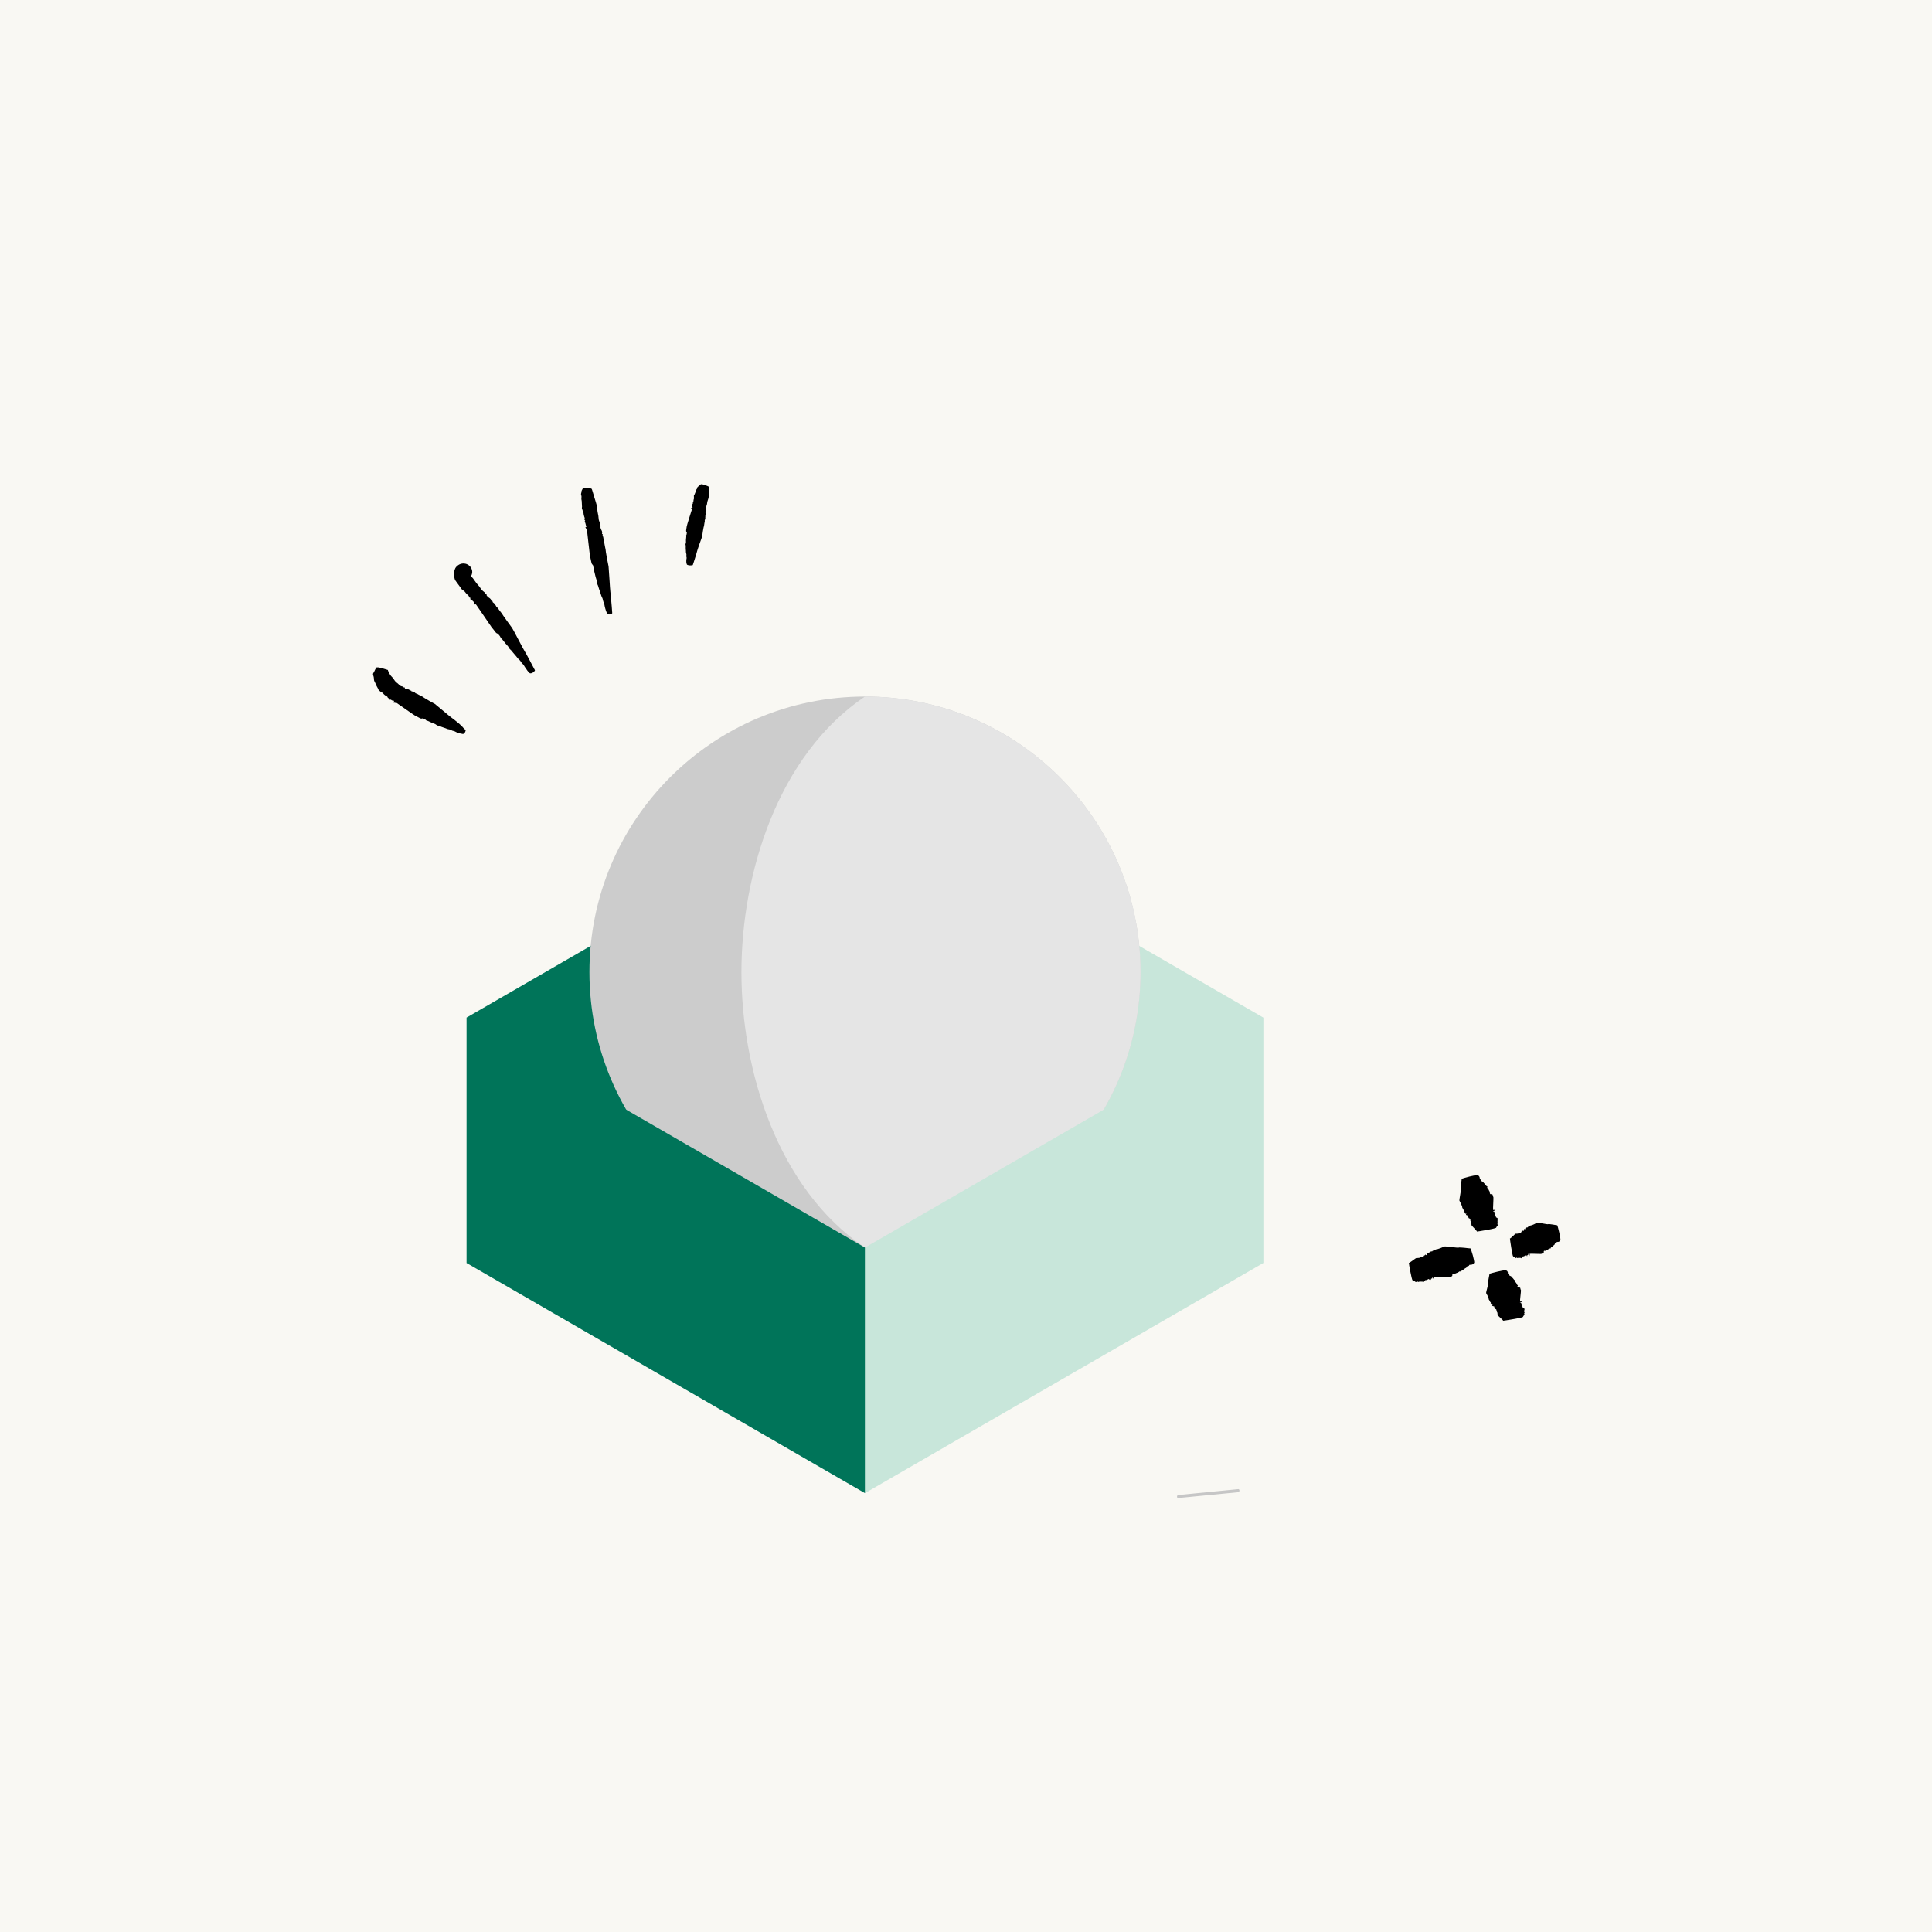
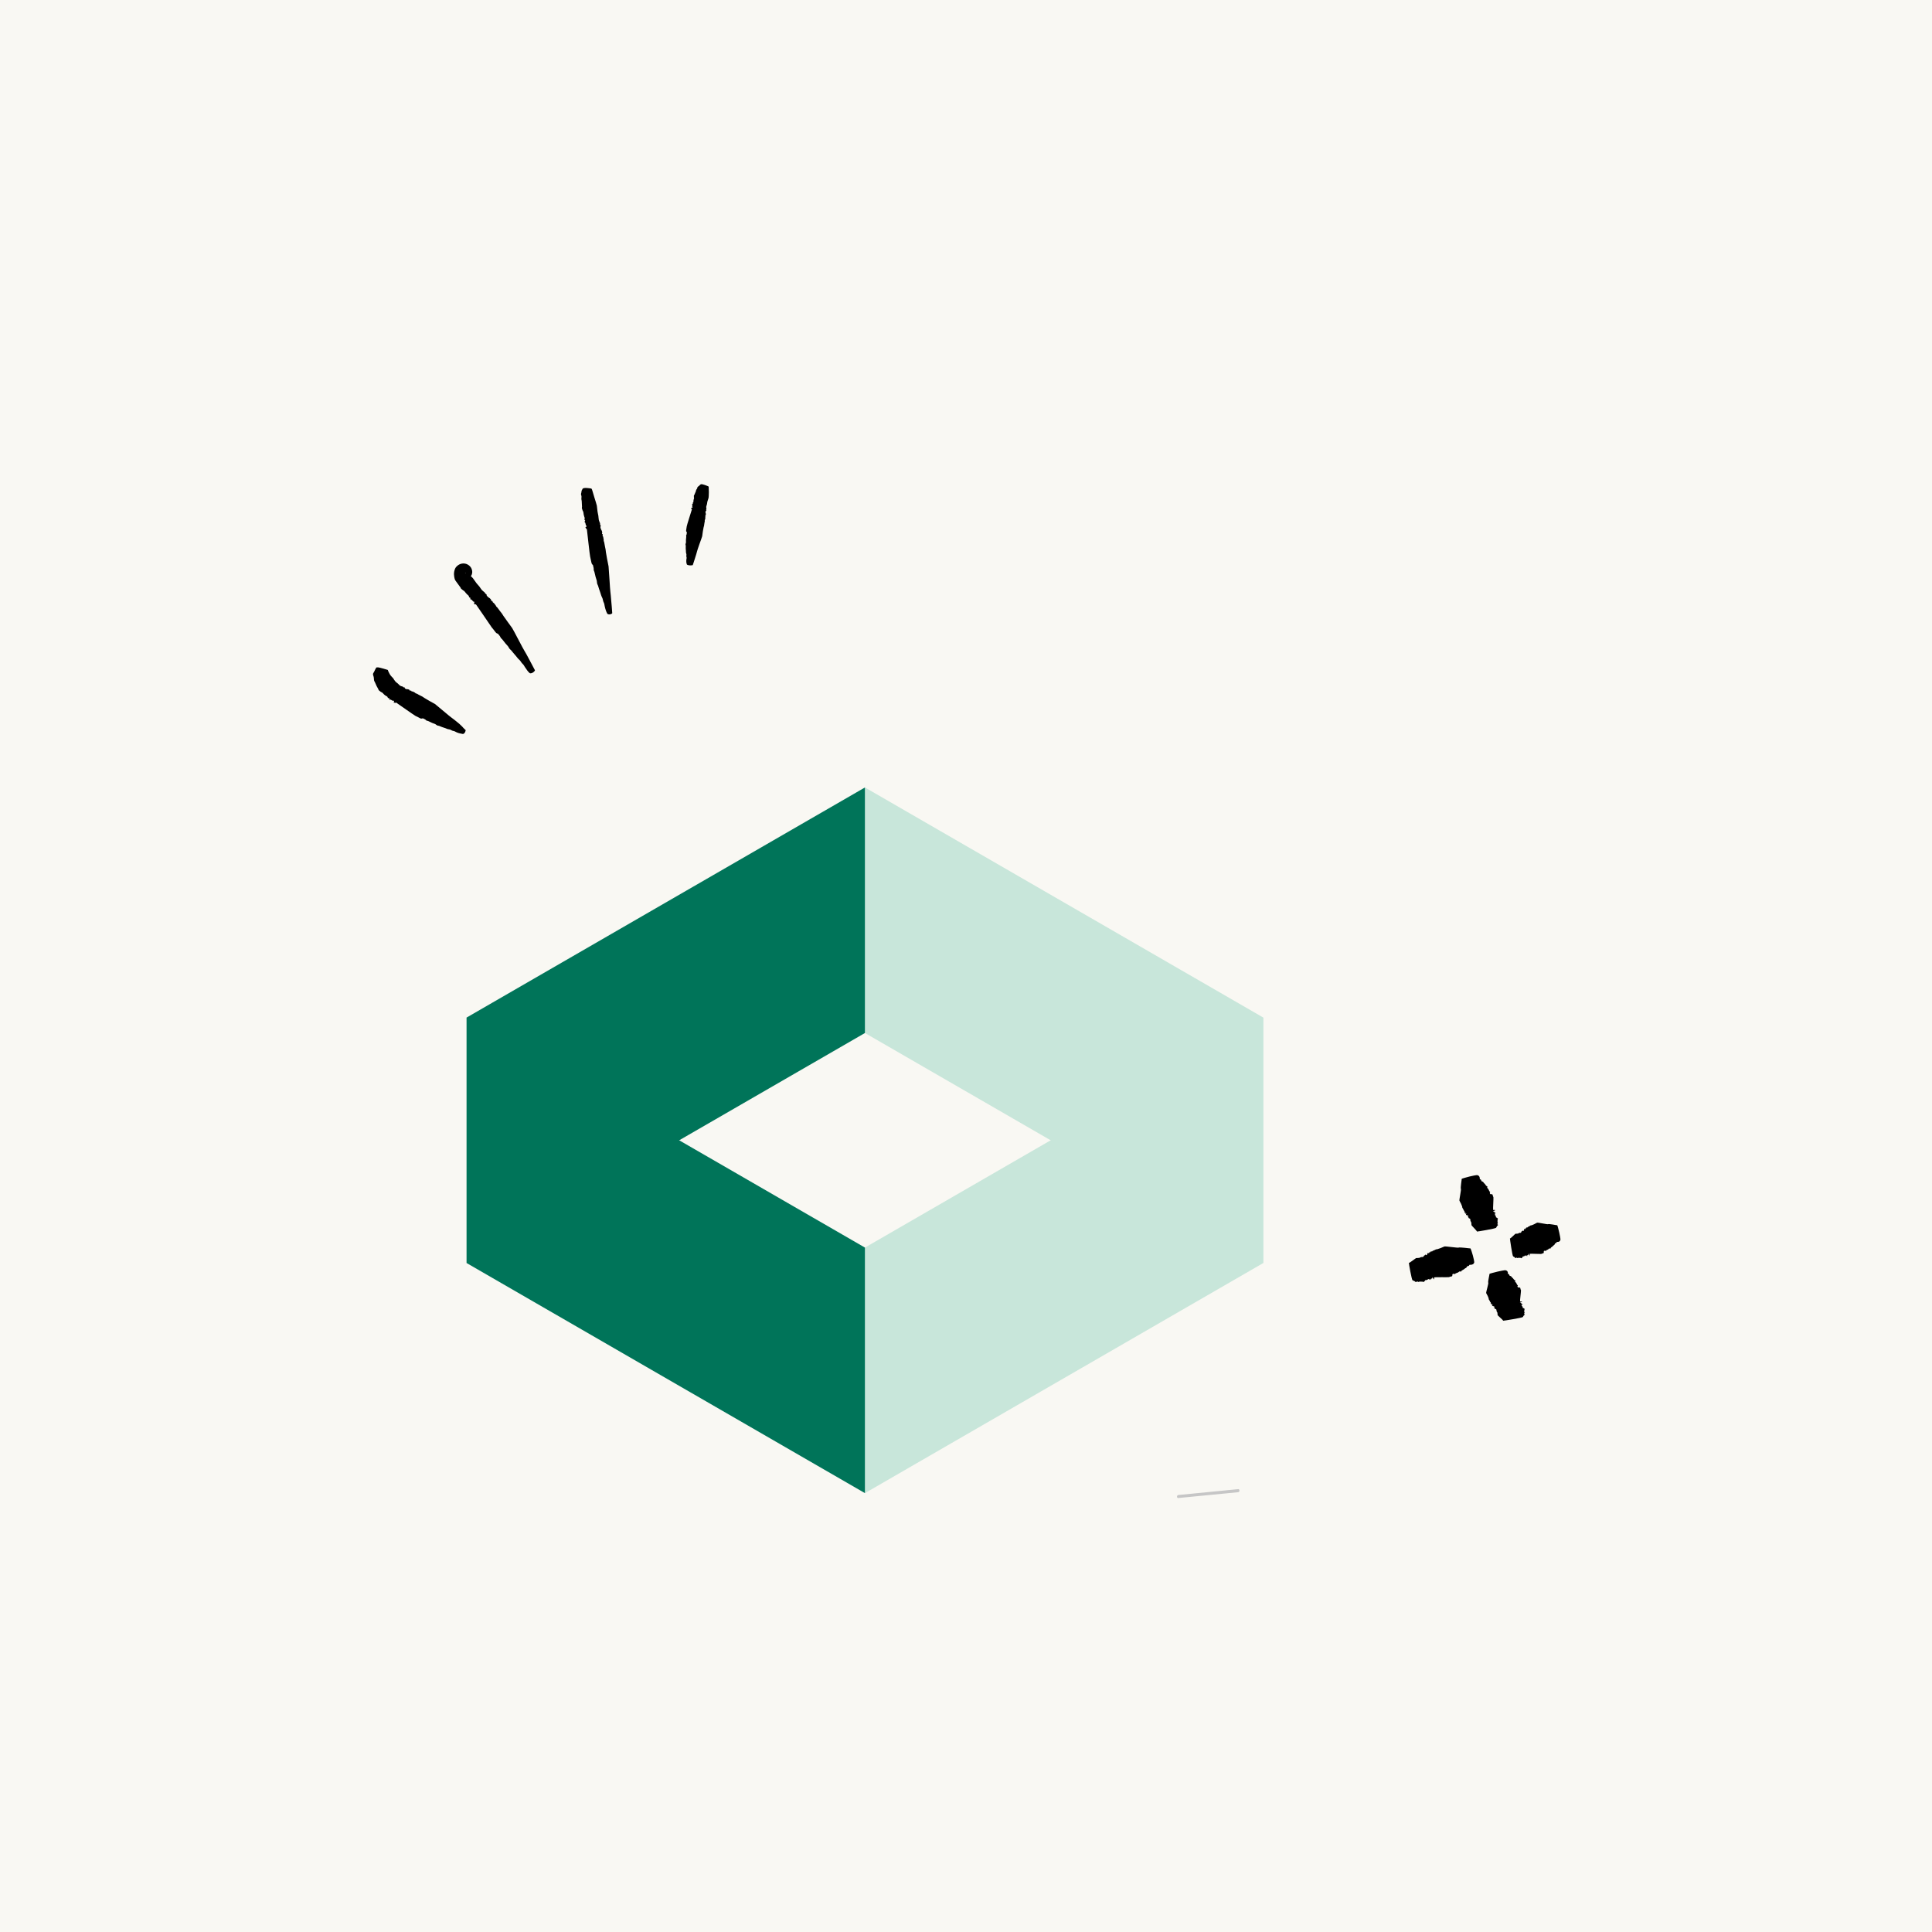
<svg xmlns="http://www.w3.org/2000/svg" width="650" height="650" viewBox="0 0 650 650" fill="none">
  <rect width="650" height="650" fill="#F9F8F3" />
  <path d="M416.6 501.002C411.339 501.517 406.078 502.032 400.818 502.548C399.344 502.692 397.869 502.836 396.395 502.981C395.871 503.032 395.866 504.05 396.395 503.998C401.656 503.486 406.916 502.975 412.177 502.463C413.651 502.32 415.125 502.176 416.6 502.033C417.131 501.981 417.136 500.949 416.6 501.002Z" fill="#C6C6C6" />
  <path d="M151.943 241.474C152.153 241.577 153.333 242.536 154.473 243.471C155.016 243.983 155.566 244.461 155.919 244.922C156.305 245.33 156.594 245.552 156.607 245.569C156.68 245.611 156.67 245.758 156.614 245.967C156.53 246.281 156.347 246.595 156.132 246.757C155.988 246.865 155.834 246.957 155.75 246.944C155.403 246.899 155.091 246.794 154.746 246.743C154.304 246.667 153.916 246.498 153.526 246.334C153.207 246.193 152.933 245.975 152.56 245.926C151.983 245.871 151.646 245.419 151.063 245.375C150.503 245.337 150.098 245.045 149.598 244.908C148.936 244.734 148.342 244.447 147.722 244.205C147.525 244.131 147.271 244.152 147.085 244.061C146.839 243.94 146.654 243.719 146.407 243.598C146.095 243.445 145.735 243.37 145.414 243.231C144.935 243.005 144.464 242.784 143.986 242.559C143.846 242.497 143.651 242.523 143.52 242.447C143.347 242.346 143.229 242.157 143.058 242.054C142.803 241.9 142.524 241.788 142.25 241.666C142.223 241.653 142.161 241.696 142.117 241.71C141.692 241.847 141.433 241.715 141.183 241.567C140.74 241.305 140.264 241.093 139.798 240.868C139.418 240.701 133.754 236.685 133.478 236.521C133.446 236.511 133.422 236.488 133.392 236.475C133.283 236.43 133.314 236.182 132.963 236.491C132.836 236.603 132.844 236.479 132.814 236.43C132.785 236.382 132.823 236.245 132.606 236.465C132.509 236.564 132.497 236.486 132.51 236.407C132.577 235.965 132.653 235.536 132.201 235.798C132.071 235.873 132.119 235.688 132.04 235.685C131.677 235.673 131.627 235.242 131.117 235.4C130.925 235.457 131.021 235.138 130.982 234.992C130.967 234.935 130.975 234.848 130.898 234.868C130.591 234.95 130.465 234.814 130.413 234.587C130.343 234.287 130.025 234.246 129.81 234.096C129.614 233.96 129.407 233.827 129.227 233.657C128.983 233.432 128.804 233.154 128.512 232.954C128.419 232.893 128.257 232.889 128.175 232.812C127.953 232.615 127.657 232.446 127.431 232.222C127.319 232.108 127.322 231.915 127.239 231.777C126.855 231.125 126.495 230.44 126.204 229.676C126.099 229.374 125.85 229.13 125.835 228.785C125.816 228.216 125.755 227.703 125.544 227.161C125.465 226.967 125.477 226.759 125.547 226.549C125.659 226.335 125.815 226.128 125.906 225.932C126.085 225.48 126.327 225.07 126.539 224.677C126.721 224.353 127.665 224.581 128.603 224.846C129.082 224.983 129.557 225.119 129.911 225.22C130.272 225.324 130.519 225.395 130.513 225.416C130.502 225.473 130.527 225.719 130.715 226.003C130.892 226.282 130.965 226.617 131.194 226.927C131.575 227.553 132.256 228.099 132.319 228.246C132.54 228.613 132.774 229.005 133.096 229.356C133.323 229.595 133.615 229.767 133.875 229.989C134.122 230.222 134.347 230.516 134.642 230.715C134.891 230.864 135.216 230.905 135.508 230.991C135.552 231.004 135.569 231.053 135.597 231.086C135.633 231.127 135.657 231.185 135.706 231.208C135.781 231.243 135.873 231.254 135.957 231.275C135.99 231.283 136.018 231.3 136.06 231.296C136.089 231.293 136.176 231.21 136.172 231.25C136.134 231.628 136.322 231.696 136.517 231.748C136.561 231.76 136.565 231.833 136.614 231.839C137.085 231.897 137.645 231.804 137.881 232.319C137.924 232.418 137.979 232.489 138.176 232.342C138.289 232.258 138.351 232.272 138.356 232.36C138.386 232.793 138.854 232.534 139.041 232.718C139.231 232.903 139.542 232.898 139.698 233.134C139.862 233.381 140.229 233.303 140.436 233.481C140.645 233.659 141.815 234.198 142.134 234.379C142.359 234.507 142.555 234.682 142.778 234.813L144.364 235.755C145.023 236.122 145.687 236.492 146.345 236.858C146.799 237.172 151.556 241.257 151.943 241.474Z" fill="black" />
  <path d="M176.441 218.962C176.615 219.183 177.484 220.788 178.308 222.348C179.133 223.907 179.929 225.409 179.953 225.455C180.019 225.533 179.931 225.683 179.749 225.882C179.476 226.181 179.07 226.442 178.744 226.504C178.525 226.545 178.315 226.559 178.242 226.493C177.944 226.228 177.677 225.944 177.442 225.639C177.136 225.242 176.871 224.819 176.587 224.409C176.352 224.069 176.203 223.673 175.874 223.397C175.373 222.979 175.19 222.355 174.681 221.947C174.19 221.558 173.908 221.035 173.495 220.597C172.95 220.022 172.496 219.387 171.979 218.794C171.818 218.608 171.582 218.471 171.434 218.276C171.237 218.017 171.118 217.705 170.921 217.446C170.672 217.118 170.358 216.835 170.096 216.515C169.707 216.025 169.324 215.541 168.936 215.052C168.821 214.913 168.637 214.821 168.532 214.674C168.395 214.48 168.327 214.239 168.191 214.044C167.989 213.755 167.759 213.485 167.53 213.215C167.507 213.188 167.442 213.19 167.398 213.177C166.979 213.053 166.767 212.783 166.567 212.502C166.213 212.005 165.818 211.536 165.428 211.063C165.148 210.709 160.5 203.786 160.321 203.613L160.25 203.534C160.158 203.445 160.231 203.233 159.851 203.36C159.714 203.406 159.744 203.298 159.726 203.241C159.707 203.185 159.767 203.076 159.529 203.184C159.422 203.232 159.426 203.157 159.451 203.09C159.592 202.719 159.725 202.355 159.268 202.413C159.137 202.43 159.209 202.279 159.137 202.245C158.81 202.091 158.817 201.683 158.329 201.65C158.146 201.638 158.275 201.374 158.254 201.23C158.246 201.173 158.262 201.095 158.189 201.09C157.897 201.069 157.798 200.909 157.771 200.682C157.736 200.379 157.442 200.264 157.258 200.07C157.088 199.893 156.905 199.726 156.747 199.541C156.533 199.291 156.377 198.996 156.112 198.787C156.027 198.72 155.882 198.699 155.809 198.621C155.611 198.412 155.34 198.261 155.131 198.061C155.026 197.961 155.018 197.786 154.935 197.669C154.502 197.074 154.071 196.481 153.642 195.892C153.428 195.57 153.106 195.26 152.97 194.76C152.863 194.35 152.762 193.878 152.737 193.268C152.71 192.67 152.834 191.872 153.19 191.152C153.306 190.811 154.244 189.791 155.379 189.623C155.951 189.516 156.394 189.584 156.783 189.691C157.115 189.802 157.406 189.953 157.608 190.097C158.091 190.439 158.385 190.782 158.622 191.289C158.68 191.428 158.725 191.538 158.778 191.73C158.823 191.901 158.863 192.064 158.877 192.348C158.881 192.487 158.884 192.574 158.862 192.751C158.838 192.931 158.792 193.114 158.728 193.284C158.618 193.61 158.278 194.057 158.001 194.245C157.781 194.402 157.556 194.498 157.37 194.543C157.241 194.557 157.138 194.543 157.05 194.518C156.873 194.466 156.775 194.345 156.729 194.226C156.635 193.969 156.72 193.592 156.716 193.236C156.712 193.054 156.698 192.877 156.634 192.719C156.6 192.671 156.661 192.782 156.687 192.788C156.678 192.786 156.694 192.798 156.686 192.794C156.652 192.78 156.624 192.781 156.607 192.784C156.592 192.791 156.473 192.78 156.38 192.831C156.242 192.864 156.094 192.952 155.954 193.042C155.824 193.131 155.754 193.207 155.778 193.182C155.809 193.152 155.921 193.001 155.998 192.811C156.079 192.609 156.04 192.432 156.054 192.492C156.054 192.492 156.063 192.505 156.101 192.55C156.116 192.566 156.132 192.579 156.149 192.59L156.175 192.605L156.182 192.608L156.597 192.897L156.596 192.896L156.59 192.892C156.559 192.866 156.507 192.846 156.518 192.85C156.518 192.85 156.608 192.882 156.856 192.865C156.99 192.859 157.112 192.832 157.299 192.794C157.374 192.768 157.344 192.794 157.37 192.798C157.505 192.957 157.862 193.27 158.314 193.709C158.716 194.099 159.011 194.398 159.092 194.509C159.503 195.078 159.893 195.663 160.319 196.22C160.611 196.603 160.969 196.935 161.264 197.316C161.565 197.703 161.797 198.142 162.122 198.511C162.378 198.802 162.73 199.021 163.029 199.281C163.073 199.319 163.088 199.38 163.116 199.432C163.15 199.496 163.171 199.57 163.221 199.622C163.297 199.701 163.392 199.766 163.479 199.837C163.513 199.865 163.542 199.898 163.586 199.919C163.616 199.933 163.713 199.898 163.705 199.937C163.631 200.305 163.815 200.482 164.011 200.651C164.056 200.689 164.052 200.765 164.101 200.8C164.574 201.144 165.159 201.407 165.274 202.018C165.297 202.137 165.336 202.234 165.552 202.207C165.675 202.192 165.731 202.241 165.72 202.327C165.667 202.752 166.161 202.775 166.302 203.058C166.447 203.342 166.742 203.517 166.845 203.83C166.951 204.158 167.311 204.299 167.471 204.588C167.631 204.878 168.615 206.078 168.876 206.438C169.061 206.692 169.206 206.974 169.386 207.231L170.681 209.054C171.215 209.796 171.775 210.521 172.295 211.273C172.69 211.825 176.114 218.547 176.441 218.962Z" fill="black" />
  <path d="M205.348 199.037C205.417 199.305 205.545 201.084 205.703 202.804C205.777 203.665 205.869 204.509 205.896 205.151C205.943 205.792 205.975 206.217 205.977 206.242C206.003 206.339 205.886 206.437 205.685 206.539C205.384 206.693 204.999 206.759 204.721 206.681C204.534 206.629 204.358 206.555 204.312 206.468C204.128 206.112 203.969 205.753 203.841 205.388C203.668 204.914 203.557 204.43 203.443 203.946C203.344 203.547 203.344 203.133 203.137 202.752C202.819 202.175 202.873 201.542 202.549 200.968C202.233 200.418 202.157 199.835 201.934 199.272C201.641 198.531 201.442 197.776 201.196 197.027C201.123 196.792 200.958 196.569 200.901 196.331C200.828 196.015 200.851 195.686 200.776 195.37C200.682 194.97 200.514 194.58 200.408 194.182C200.261 193.575 200.115 192.976 199.969 192.371C199.924 192.196 199.794 192.032 199.763 191.856C199.722 191.622 199.765 191.378 199.726 191.145C199.669 190.799 199.574 190.457 199.488 190.115C199.479 190.08 199.418 190.052 199.384 190.021C199.056 189.72 198.984 189.384 198.927 189.045C198.825 188.445 198.679 187.849 198.545 187.253C198.402 186.813 197.531 178.568 197.48 178.333L197.457 178.229C197.419 178.107 197.582 177.963 197.193 177.88C197.052 177.85 197.13 177.773 197.141 177.715C197.152 177.657 197.255 177.595 196.998 177.566C196.883 177.553 196.921 177.491 196.975 177.447C197.274 177.202 197.563 176.962 197.14 176.779C197.019 176.726 197.154 176.635 197.107 176.569C196.898 176.271 197.099 175.93 196.696 175.65C196.545 175.546 196.783 175.389 196.835 175.256C196.855 175.204 196.907 175.147 196.847 175.105C196.606 174.936 196.6 174.749 196.687 174.544C196.803 174.27 196.608 174.021 196.544 173.762C196.485 173.524 196.412 173.288 196.368 173.049C196.309 172.727 196.32 172.398 196.198 172.082C196.159 171.982 196.047 171.888 196.023 171.784C195.956 171.504 195.827 171.231 195.762 170.951C195.732 170.811 195.818 170.66 195.812 170.517C195.778 169.848 195.744 169.182 195.71 168.52C195.692 168.262 195.567 168.013 195.604 167.752C195.665 167.323 195.675 166.9 195.51 166.49C195.39 166.193 195.587 165.867 195.621 165.556C195.663 165.377 195.607 165.206 195.721 165.021L196 164.472C196.154 164.176 196.797 164.135 197.481 164.179C198.161 164.223 198.974 164.345 199.006 164.416C199.227 164.601 199.5 165.907 199.929 167.214C200.332 168.524 200.76 169.846 200.797 170.11C200.896 170.786 200.955 171.465 201.037 172.143C201.099 172.608 201.24 173.065 201.31 173.529C201.381 174.002 201.368 174.482 201.471 174.951C201.551 175.322 201.748 175.68 201.885 176.044C201.906 176.098 201.889 176.157 201.889 176.213C201.889 176.283 201.872 176.356 201.89 176.424C201.918 176.527 201.97 176.628 202.011 176.73C202.028 176.771 202.037 176.813 202.065 176.852C202.085 176.878 202.185 176.897 202.16 176.926C201.92 177.195 201.997 177.434 202.088 177.671C202.109 177.726 202.07 177.787 202.096 177.841C202.346 178.361 202.737 178.865 202.552 179.433C202.516 179.543 202.505 179.644 202.707 179.726C202.822 179.773 202.848 179.841 202.798 179.908C202.554 180.24 202.978 180.497 202.974 180.802C202.972 181.11 203.152 181.398 203.099 181.711C203.044 182.038 203.3 182.328 203.313 182.647C203.327 182.968 203.675 184.443 203.745 184.871C203.796 185.172 203.805 185.479 203.854 185.78L204.225 187.927C204.398 188.802 204.572 189.681 204.745 190.554C204.841 191.198 205.247 198.522 205.348 199.037Z" fill="black" />
  <path d="M234.48 185.616C234.479 185.79 234.105 186.881 233.781 187.947C233.613 188.479 233.469 189.005 233.315 189.398C233.176 189.792 233.089 190.058 233.089 190.073C233.091 190.136 232.927 190.175 232.664 190.203C232.268 190.244 231.799 190.218 231.503 190.123C231.304 190.059 231.125 189.984 231.101 189.922C231.006 189.674 230.941 189.427 230.914 189.182C230.873 188.862 230.902 188.547 230.928 188.232C230.945 187.971 231.075 187.719 230.967 187.449C230.8 187.039 231.056 186.664 230.886 186.255C230.717 185.861 230.819 185.492 230.757 185.107C230.664 184.599 230.73 184.105 230.716 183.603C230.712 183.446 230.61 183.278 230.624 183.122C230.645 182.915 230.77 182.72 230.79 182.513C230.816 182.252 230.763 181.982 230.776 181.718C230.794 181.32 230.858 180.927 230.885 180.53C230.893 180.415 230.813 180.288 230.835 180.175C230.865 180.025 230.983 179.887 231.015 179.737C231.064 179.516 231.074 179.289 231.093 179.064C231.094 179.041 231.042 179.011 231.017 178.985C230.782 178.733 230.814 178.514 230.862 178.297C230.944 177.912 230.984 177.52 231.036 177.13C231.034 176.83 232.707 171.673 232.736 171.525C232.739 171.5 232.742 171.482 232.745 171.458C232.746 171.375 232.948 171.33 232.598 171.185C232.472 171.133 232.57 171.106 232.598 171.073C232.627 171.042 232.746 171.03 232.507 170.95C232.4 170.914 232.457 170.886 232.522 170.873C232.886 170.8 233.238 170.728 232.888 170.514C232.787 170.453 232.946 170.432 232.922 170.381C232.814 170.152 233.107 169.997 232.816 169.732C232.706 169.632 232.985 169.598 233.077 169.533C233.114 169.507 233.182 169.486 233.138 169.446C232.964 169.286 233.021 169.174 233.17 169.074C233.369 168.941 233.266 168.744 233.291 168.575C233.314 168.419 233.322 168.261 233.359 168.109C233.41 167.903 233.525 167.711 233.517 167.494C233.513 167.425 233.441 167.341 233.453 167.273C233.485 167.091 233.431 166.892 233.454 166.708C233.465 166.616 233.588 166.547 233.623 166.46C233.792 166.05 233.96 165.644 234.126 165.243C234.188 165.085 234.147 164.904 234.263 164.759C234.438 164.518 234.624 164.281 234.631 164.001C234.629 163.797 234.948 163.665 235.136 163.505C235.367 163.326 235.467 163.117 235.756 162.954C235.991 162.822 236.565 162.967 237.151 163.172C237.733 163.377 238.416 163.662 238.426 163.712C238.384 163.835 238.502 164.731 238.487 165.601C238.457 166.469 238.446 167.345 238.389 167.506C238.255 167.92 238.099 168.33 237.99 168.75C237.916 169.038 237.917 169.342 237.851 169.631C237.784 169.926 237.632 170.205 237.597 170.506C237.571 170.744 237.653 171.002 237.675 171.248C237.678 171.285 237.645 171.315 237.627 171.348C237.606 171.389 237.568 171.427 237.565 171.472C237.561 171.539 237.58 171.611 237.59 171.68C237.594 171.708 237.59 171.735 237.605 171.764C237.616 171.785 237.707 171.82 237.674 171.831C237.362 171.93 237.366 172.089 237.382 172.25C237.386 172.286 237.33 172.313 237.339 172.35C237.425 172.716 237.654 173.104 237.307 173.392C237.239 173.449 237.198 173.505 237.369 173.601C237.466 173.655 237.471 173.701 237.404 173.729C237.068 173.866 237.404 174.117 237.311 174.295C237.217 174.474 237.308 174.686 237.164 174.857C237.014 175.036 237.177 175.265 237.096 175.455C237.015 175.647 236.924 176.594 236.872 176.862C236.835 177.05 236.756 177.233 236.718 177.422C236.627 177.871 236.54 178.32 236.469 178.771C236.392 179.324 236.315 179.885 236.239 180.436C236.21 180.64 235.742 181.842 235.321 183.046C234.903 184.251 234.496 185.453 234.48 185.616Z" fill="black" />
  <path d="M491.5 399.965C491.402 399.865 491.48 399.036 491.578 398.231C491.631 397.83 491.683 397.431 491.722 397.132C491.761 396.834 491.785 396.634 491.772 396.627C491.719 396.595 492.111 396.463 492.783 396.265C493.794 395.967 495.065 395.651 495.882 395.503C496.431 395.403 496.92 395.327 496.996 395.35C497.304 395.443 497.513 395.56 497.624 395.702C497.769 395.887 497.791 396.102 497.856 396.306C497.91 396.475 497.713 396.707 498.05 396.804C498.562 396.951 498.132 397.335 498.652 397.478C499.149 397.615 499.06 397.899 499.322 398.095C499.666 398.353 499.772 398.671 500.016 398.953C500.093 399.042 500.366 399.08 500.406 399.178C500.458 399.309 500.304 399.492 500.359 399.622C500.428 399.786 500.653 399.91 500.746 400.068C500.886 400.307 500.957 400.564 501.089 400.805C501.128 400.875 501.34 400.9 501.35 400.978C501.363 401.08 501.203 401.227 501.213 401.33C501.227 401.482 501.319 401.616 501.394 401.753C501.402 401.767 501.515 401.754 501.573 401.754C502.135 401.761 502.178 401.902 502.194 402.052C502.221 402.317 502.346 402.559 502.443 402.808C502.517 402.978 502.26 406.836 502.345 406.932C502.358 406.945 502.353 406.963 502.365 406.976C502.408 407.023 502.084 407.16 502.766 407.05C503.012 407.011 502.857 407.08 502.825 407.114C502.794 407.147 502.596 407.219 503.051 407.134C503.255 407.096 503.173 407.143 503.067 407.186C502.483 407.426 501.921 407.658 502.638 407.588C502.844 407.569 502.585 407.667 502.654 407.682C502.967 407.754 502.542 408.002 503.199 407.992C503.445 407.989 502.992 408.157 502.875 408.243C502.829 408.277 502.726 408.325 502.824 408.324C503.216 408.32 503.19 408.412 502.997 408.547C502.74 408.727 503.036 408.781 503.097 408.888C503.153 408.987 503.236 409.079 503.267 409.183C503.309 409.323 503.225 409.492 503.378 409.607C503.426 409.643 503.603 409.651 503.625 409.694C503.685 409.811 503.901 409.893 503.979 410.006C504.018 410.063 503.852 410.165 503.847 410.232C503.823 410.543 503.804 410.849 503.814 411.151C503.817 411.268 504.016 411.343 503.92 411.481C503.763 411.708 503.691 411.913 503.951 412.049C504.138 412.147 503.739 412.372 503.638 412.533C503.523 412.716 503.436 412.892 503.358 413.067C503.296 413.208 501.667 413.543 500.059 413.836C499.252 413.974 498.454 414.111 497.86 414.212C497.264 414.307 496.872 414.36 496.882 414.342C496.985 414.137 495.084 412.387 495.065 412.164C495.044 411.87 495.055 411.567 494.992 411.282C494.947 411.086 494.765 410.923 494.707 410.731C494.647 410.535 494.737 410.305 494.625 410.122C494.536 409.978 494.238 409.883 494.046 409.765C494.018 409.747 494.055 409.713 494.064 409.687C494.075 409.654 494.115 409.613 494.093 409.588C494.058 409.55 493.98 409.522 493.92 409.49C493.896 409.478 493.887 409.462 493.841 409.454C493.81 409.449 493.632 409.479 493.682 409.456C494.149 409.236 494.049 409.152 493.922 409.075C493.892 409.058 493.972 409.013 493.933 408.998C493.562 408.85 492.925 408.771 493.345 408.426C493.428 408.359 493.464 408.306 493.107 408.349C492.904 408.374 492.866 408.353 492.967 408.301C493.468 408.041 492.73 408.093 492.783 407.947C492.838 407.799 492.547 407.735 492.694 407.563C492.848 407.382 492.416 407.352 492.444 407.203C492.474 407.055 492.056 406.487 491.985 406.312C491.935 406.189 491.97 406.042 491.926 405.916C491.821 405.615 491.709 405.318 491.569 405.026C491.397 404.666 491.173 404.321 491.013 403.957C490.892 403.69 491.685 400.152 491.5 399.965Z" fill="black" />
  <path d="M500.709 431.538C500.614 431.451 500.731 430.721 500.866 430.007C500.935 429.652 501.005 429.298 501.056 429.033C501.108 428.768 501.14 428.591 501.128 428.584C501.075 428.557 501.478 428.432 502.168 428.243C503.205 427.959 504.506 427.652 505.341 427.505C505.902 427.406 506.401 427.329 506.478 427.349C506.788 427.428 506.996 427.531 507.104 427.658C507.244 427.823 507.26 428.018 507.318 428.202C507.367 428.354 507.16 428.565 507.498 428.65C508.013 428.778 507.561 429.129 508.084 429.255C508.584 429.376 508.484 429.634 508.742 429.81C509.082 430.043 509.176 430.331 509.414 430.588C509.488 430.668 509.766 430.703 509.801 430.792C509.85 430.911 509.684 431.077 509.734 431.195C509.797 431.344 510.021 431.457 510.109 431.601C510.242 431.818 510.303 432.052 510.426 432.271C510.462 432.335 510.677 432.359 510.683 432.429C510.692 432.522 510.522 432.654 510.527 432.747C510.535 432.886 510.623 433.006 510.692 433.131C510.699 433.144 510.815 433.133 510.874 433.134C511.447 433.144 511.484 433.273 511.493 433.408C511.508 433.648 511.622 433.866 511.71 434.09C511.775 434.259 511.322 437.664 511.414 437.739C511.427 437.75 511.421 437.765 511.432 437.777C511.474 437.818 511.139 437.939 511.839 437.841C512.092 437.806 511.931 437.867 511.897 437.897C511.863 437.926 511.659 437.989 512.126 437.914C512.336 437.88 512.25 437.921 512.141 437.959C511.534 438.17 510.953 438.375 511.688 438.312C511.899 438.294 511.631 438.38 511.701 438.393C512.018 438.454 511.577 438.673 512.247 438.661C512.499 438.656 512.031 438.806 511.908 438.882C511.86 438.912 511.753 438.954 511.853 438.953C512.253 438.946 512.224 439.027 512.024 439.146C511.756 439.305 512.057 439.349 512.117 439.443C512.172 439.528 512.254 439.607 512.283 439.698C512.321 439.82 512.232 439.968 512.387 440.066C512.436 440.098 512.616 440.102 512.638 440.14C512.697 440.241 512.916 440.31 512.994 440.407C513.033 440.456 512.861 440.548 512.855 440.606C512.824 440.878 512.804 441.147 512.81 441.411C512.812 441.513 513.015 441.576 512.915 441.698C512.752 441.899 512.678 442.081 512.944 442.196C513.136 442.28 512.726 442.484 512.622 442.627C512.504 442.79 512.415 442.947 512.335 443.102C512.27 443.227 510.602 443.553 508.955 443.84C508.13 443.976 507.312 444.111 506.703 444.211C506.093 444.305 505.692 444.359 505.701 444.343C505.805 444.161 503.859 442.623 503.845 442.417C503.826 442.152 503.841 441.88 503.779 441.623C503.737 441.447 503.553 441.3 503.497 441.127C503.439 440.95 503.534 440.743 503.424 440.577C503.337 440.447 503.035 440.361 502.841 440.253C502.812 440.237 502.852 440.206 502.861 440.182C502.873 440.152 502.916 440.116 502.893 440.093C502.859 440.058 502.779 440.033 502.719 440.004C502.695 439.993 502.685 439.978 502.639 439.971C502.607 439.967 502.425 439.993 502.476 439.972C502.961 439.775 502.861 439.699 502.733 439.629C502.704 439.613 502.786 439.573 502.748 439.559C502.373 439.423 501.723 439.346 502.166 439.038C502.253 438.978 502.292 438.93 501.926 438.967C501.717 438.988 501.679 438.968 501.784 438.922C502.306 438.692 501.55 438.733 501.61 438.601C501.671 438.467 501.379 438.408 501.536 438.255C501.701 438.094 501.261 438.063 501.297 437.93C501.332 437.796 500.936 437.287 500.872 437.13C500.826 437.02 500.87 436.89 500.832 436.778C500.742 436.511 500.642 436.247 500.516 435.988C500.36 435.671 500.151 435.366 500.008 435.046C499.903 434.815 500.892 431.705 500.709 431.538Z" fill="black" />
  <path d="M520.851 411.859C520.943 411.772 521.706 411.865 522.442 411.983C522.807 412.046 523.171 412.109 523.443 412.156C523.715 412.204 523.896 412.233 523.903 412.222C523.933 412.174 524.048 412.54 524.219 413.168C524.476 414.112 524.745 415.296 524.87 416.055C524.954 416.565 525.017 417.018 524.996 417.088C524.91 417.368 524.804 417.555 524.677 417.651C524.511 417.777 524.32 417.788 524.137 417.839C523.986 417.881 523.78 417.691 523.692 417.997C523.561 418.462 523.221 418.052 523.094 418.525C522.974 418.977 522.722 418.886 522.55 419.118C522.325 419.426 522.047 419.514 521.801 419.729C521.724 419.797 521.694 420.047 521.608 420.08C521.494 420.123 521.332 419.976 521.219 420.024C521.077 420.083 520.973 420.287 520.837 420.368C520.632 420.491 520.409 420.548 520.203 420.666C520.143 420.7 520.127 420.894 520.061 420.902C519.972 420.912 519.84 420.763 519.75 420.769C519.617 420.78 519.505 420.861 519.388 420.928C519.376 420.935 519.392 421.039 519.393 421.092C519.408 421.608 519.288 421.646 519.159 421.659C518.929 421.681 518.727 421.791 518.512 421.881C518.407 421.928 514.901 421.747 514.781 421.828C514.769 421.841 514.753 421.836 514.741 421.848C514.698 421.888 514.562 421.591 514.681 422.219C514.724 422.446 514.656 422.304 514.623 422.275C514.591 422.246 514.52 422.065 514.61 422.484C514.65 422.671 514.604 422.596 514.562 422.499C514.322 421.962 514.094 421.445 514.173 422.106C514.196 422.296 514.099 422.058 514.085 422.122C514.023 422.412 513.784 422.021 513.802 422.628C513.808 422.856 513.644 422.439 513.561 422.331C513.529 422.288 513.482 422.193 513.485 422.284C513.493 422.644 513.405 422.621 513.276 422.443C513.104 422.205 513.057 422.478 512.956 422.535C512.864 422.587 512.777 422.663 512.679 422.691C512.547 422.73 512.389 422.649 512.282 422.789C512.247 422.834 512.24 422.996 512.199 423.017C512.089 423.071 512.012 423.269 511.905 423.34C511.851 423.376 511.755 423.221 511.693 423.215C511.402 423.187 511.116 423.163 510.834 423.165C510.725 423.166 510.654 423.347 510.526 423.256C510.316 423.106 510.129 423.031 509.999 423.267C509.905 423.437 509.702 423.061 509.556 422.962C509.389 422.85 509.227 422.764 509.068 422.687C508.939 422.624 508.66 421.108 508.419 419.613C508.305 418.864 508.192 418.122 508.109 417.571C508.031 417.018 507.987 416.654 508.003 416.663C508.192 416.769 509.735 415.084 509.92 415.073C510.175 415.061 510.438 415.08 510.686 415.03C510.856 414.996 510.992 414.829 511.157 414.78C511.324 414.73 511.527 414.818 511.682 414.717C511.805 414.638 511.876 414.365 511.972 414.19C511.986 414.164 512.016 414.2 512.04 414.208C512.069 414.218 512.105 414.256 512.126 414.235C512.158 414.204 512.179 414.133 512.204 414.078C512.214 414.057 512.228 414.048 512.232 414.006C512.235 413.978 512.202 413.815 512.224 413.861C512.433 414.291 512.503 414.199 512.564 414.083C512.578 414.056 512.62 414.129 512.632 414.094C512.747 413.753 512.783 413.171 513.107 413.556C513.17 413.631 513.218 413.664 513.164 413.336C513.133 413.15 513.149 413.114 513.2 413.207C513.452 413.666 513.372 412.989 513.503 413.038C513.636 413.087 513.683 412.819 513.844 412.952C514.013 413.092 514.021 412.694 514.156 412.718C514.288 412.745 514.797 412.351 514.954 412.283C515.065 412.235 515.205 412.265 515.321 412.223C515.598 412.122 515.868 412.013 516.142 411.882C516.475 411.72 516.794 411.508 517.135 411.36C517.397 411.23 520.689 412.014 520.851 411.859Z" fill="black" />
  <path d="M490.743 419.739C490.864 419.648 491.852 419.722 492.806 419.816C493.279 419.869 493.75 419.922 494.103 419.962C494.455 420.002 494.689 420.026 494.699 420.015C494.738 419.967 494.879 420.324 495.085 420.937C495.394 421.858 495.713 423.015 495.855 423.757C495.951 424.257 496.022 424.701 495.993 424.769C495.876 425.046 495.734 425.232 495.567 425.33C495.35 425.457 495.102 425.472 494.865 425.527C494.669 425.572 494.405 425.388 494.286 425.693C494.107 426.154 493.676 425.76 493.501 426.227C493.336 426.675 493.011 426.589 492.785 426.826C492.488 427.136 492.126 427.229 491.803 427.448C491.702 427.517 491.657 427.762 491.547 427.799C491.399 427.847 491.191 427.708 491.044 427.757C490.858 427.82 490.718 428.024 490.54 428.108C490.27 428.234 489.98 428.303 489.709 428.424C489.63 428.459 489.605 428.651 489.518 428.661C489.403 428.674 489.233 428.531 489.117 428.54C488.944 428.554 488.794 428.642 488.64 428.711C488.624 428.718 488.642 428.82 488.642 428.873C488.648 429.381 488.489 429.422 488.32 429.439C488.022 429.467 487.748 429.587 487.469 429.681C487.306 429.739 482.808 429.659 482.666 429.742C482.651 429.755 482.63 429.751 482.615 429.762C482.559 429.803 482.391 429.515 482.532 430.129C482.583 430.351 482.498 430.213 482.458 430.185C482.417 430.158 482.329 429.982 482.437 430.391C482.485 430.575 482.428 430.502 482.375 430.408C482.081 429.887 481.798 429.386 481.888 430.034C481.913 430.22 481.793 429.988 481.775 430.052C481.692 430.338 481.39 429.962 481.405 430.557C481.411 430.781 481.205 430.376 481.102 430.272C481.061 430.231 481.002 430.14 481.004 430.229C481.011 430.584 480.899 430.564 480.735 430.393C480.517 430.164 480.452 430.434 480.322 430.493C480.203 430.546 480.09 430.624 479.964 430.655C479.793 430.696 479.59 430.626 479.449 430.765C479.404 430.81 479.392 430.97 479.338 430.991C479.195 431.047 479.092 431.245 478.952 431.318C478.882 431.354 478.761 431.205 478.68 431.201C478.302 431.186 477.928 431.168 477.561 431.178C477.419 431.182 477.322 431.362 477.157 431.276C476.886 431.135 476.641 431.068 476.466 431.302C476.339 431.471 476.082 431.107 475.892 431.013C475.676 430.907 475.467 430.826 475.261 430.754C475.093 430.695 474.764 429.214 474.482 427.753C474.35 427.021 474.22 426.295 474.123 425.755C474.033 425.215 473.984 424.859 474.005 424.868C474.247 424.969 476.264 423.283 476.502 423.26C476.833 423.242 477.175 423.254 477.496 423.195C477.716 423.153 477.899 422.987 478.114 422.933C478.334 422.878 478.596 422.957 478.801 422.85C478.964 422.767 479.064 422.497 479.193 422.321C479.212 422.295 479.251 422.328 479.282 422.336C479.32 422.345 479.367 422.381 479.395 422.36C479.437 422.328 479.466 422.257 479.501 422.201C479.514 422.179 479.533 422.17 479.54 422.129C479.545 422.101 479.505 421.941 479.533 421.985C479.797 422.402 479.891 422.309 479.975 422.191C479.994 422.165 480.047 422.235 480.063 422.2C480.222 421.86 480.291 421.283 480.703 421.651C480.783 421.723 480.845 421.754 480.784 421.433C480.749 421.25 480.772 421.214 480.836 421.304C481.151 421.748 481.068 421.083 481.239 421.126C481.411 421.17 481.479 420.904 481.684 421.03C481.9 421.162 481.924 420.769 482.098 420.789C482.269 420.811 482.935 420.408 483.14 420.336C483.286 420.285 483.458 420.311 483.61 420.266C483.968 420.159 484.321 420.044 484.669 419.906C485.101 419.738 485.515 419.521 485.954 419.363C486.286 419.231 490.525 419.895 490.743 419.739Z" fill="black" />
  <g clip-path="url(#clip0_345_14542)">
    <path fill-rule="evenodd" clip-rule="evenodd" d="M424.998 424.942L290.996 347.544V264.932L424.998 342.335V424.942Z" fill="#C8E6DA" />
    <path fill-rule="evenodd" clip-rule="evenodd" d="M157 424.942L290.998 347.544V264.932L157 342.335V424.942Z" fill="#007459" />
-     <path fill-rule="evenodd" clip-rule="evenodd" d="M290.999 234.346C342.183 234.346 383.693 275.855 383.693 327.04C383.693 378.224 342.183 419.734 290.999 419.734C239.814 419.734 198.305 378.224 198.305 327.04C198.305 275.855 239.814 234.346 290.999 234.346Z" fill="#CCCCCC" />
-     <path fill-rule="evenodd" clip-rule="evenodd" d="M290.997 234.346C342.2 234.346 383.723 275.855 383.723 327.04C383.723 378.224 342.2 419.734 290.997 419.734C261.606 399.953 249.445 360.102 249.445 327.091C249.445 294.08 261.606 254.164 290.997 234.346Z" fill="#E5E5E5" />
    <path fill-rule="evenodd" clip-rule="evenodd" d="M424.998 342.336L290.996 419.734V502.346L424.998 424.943V342.336Z" fill="#C8E6DA" />
    <path fill-rule="evenodd" clip-rule="evenodd" d="M157 342.336L290.998 419.734V502.346L157 424.943V342.336Z" fill="#007459" />
  </g>
  <defs>
    <clipPath id="clip0_345_14542">
      <rect width="268" height="268" fill="white" transform="translate(157 234.346)" />
    </clipPath>
  </defs>
</svg>